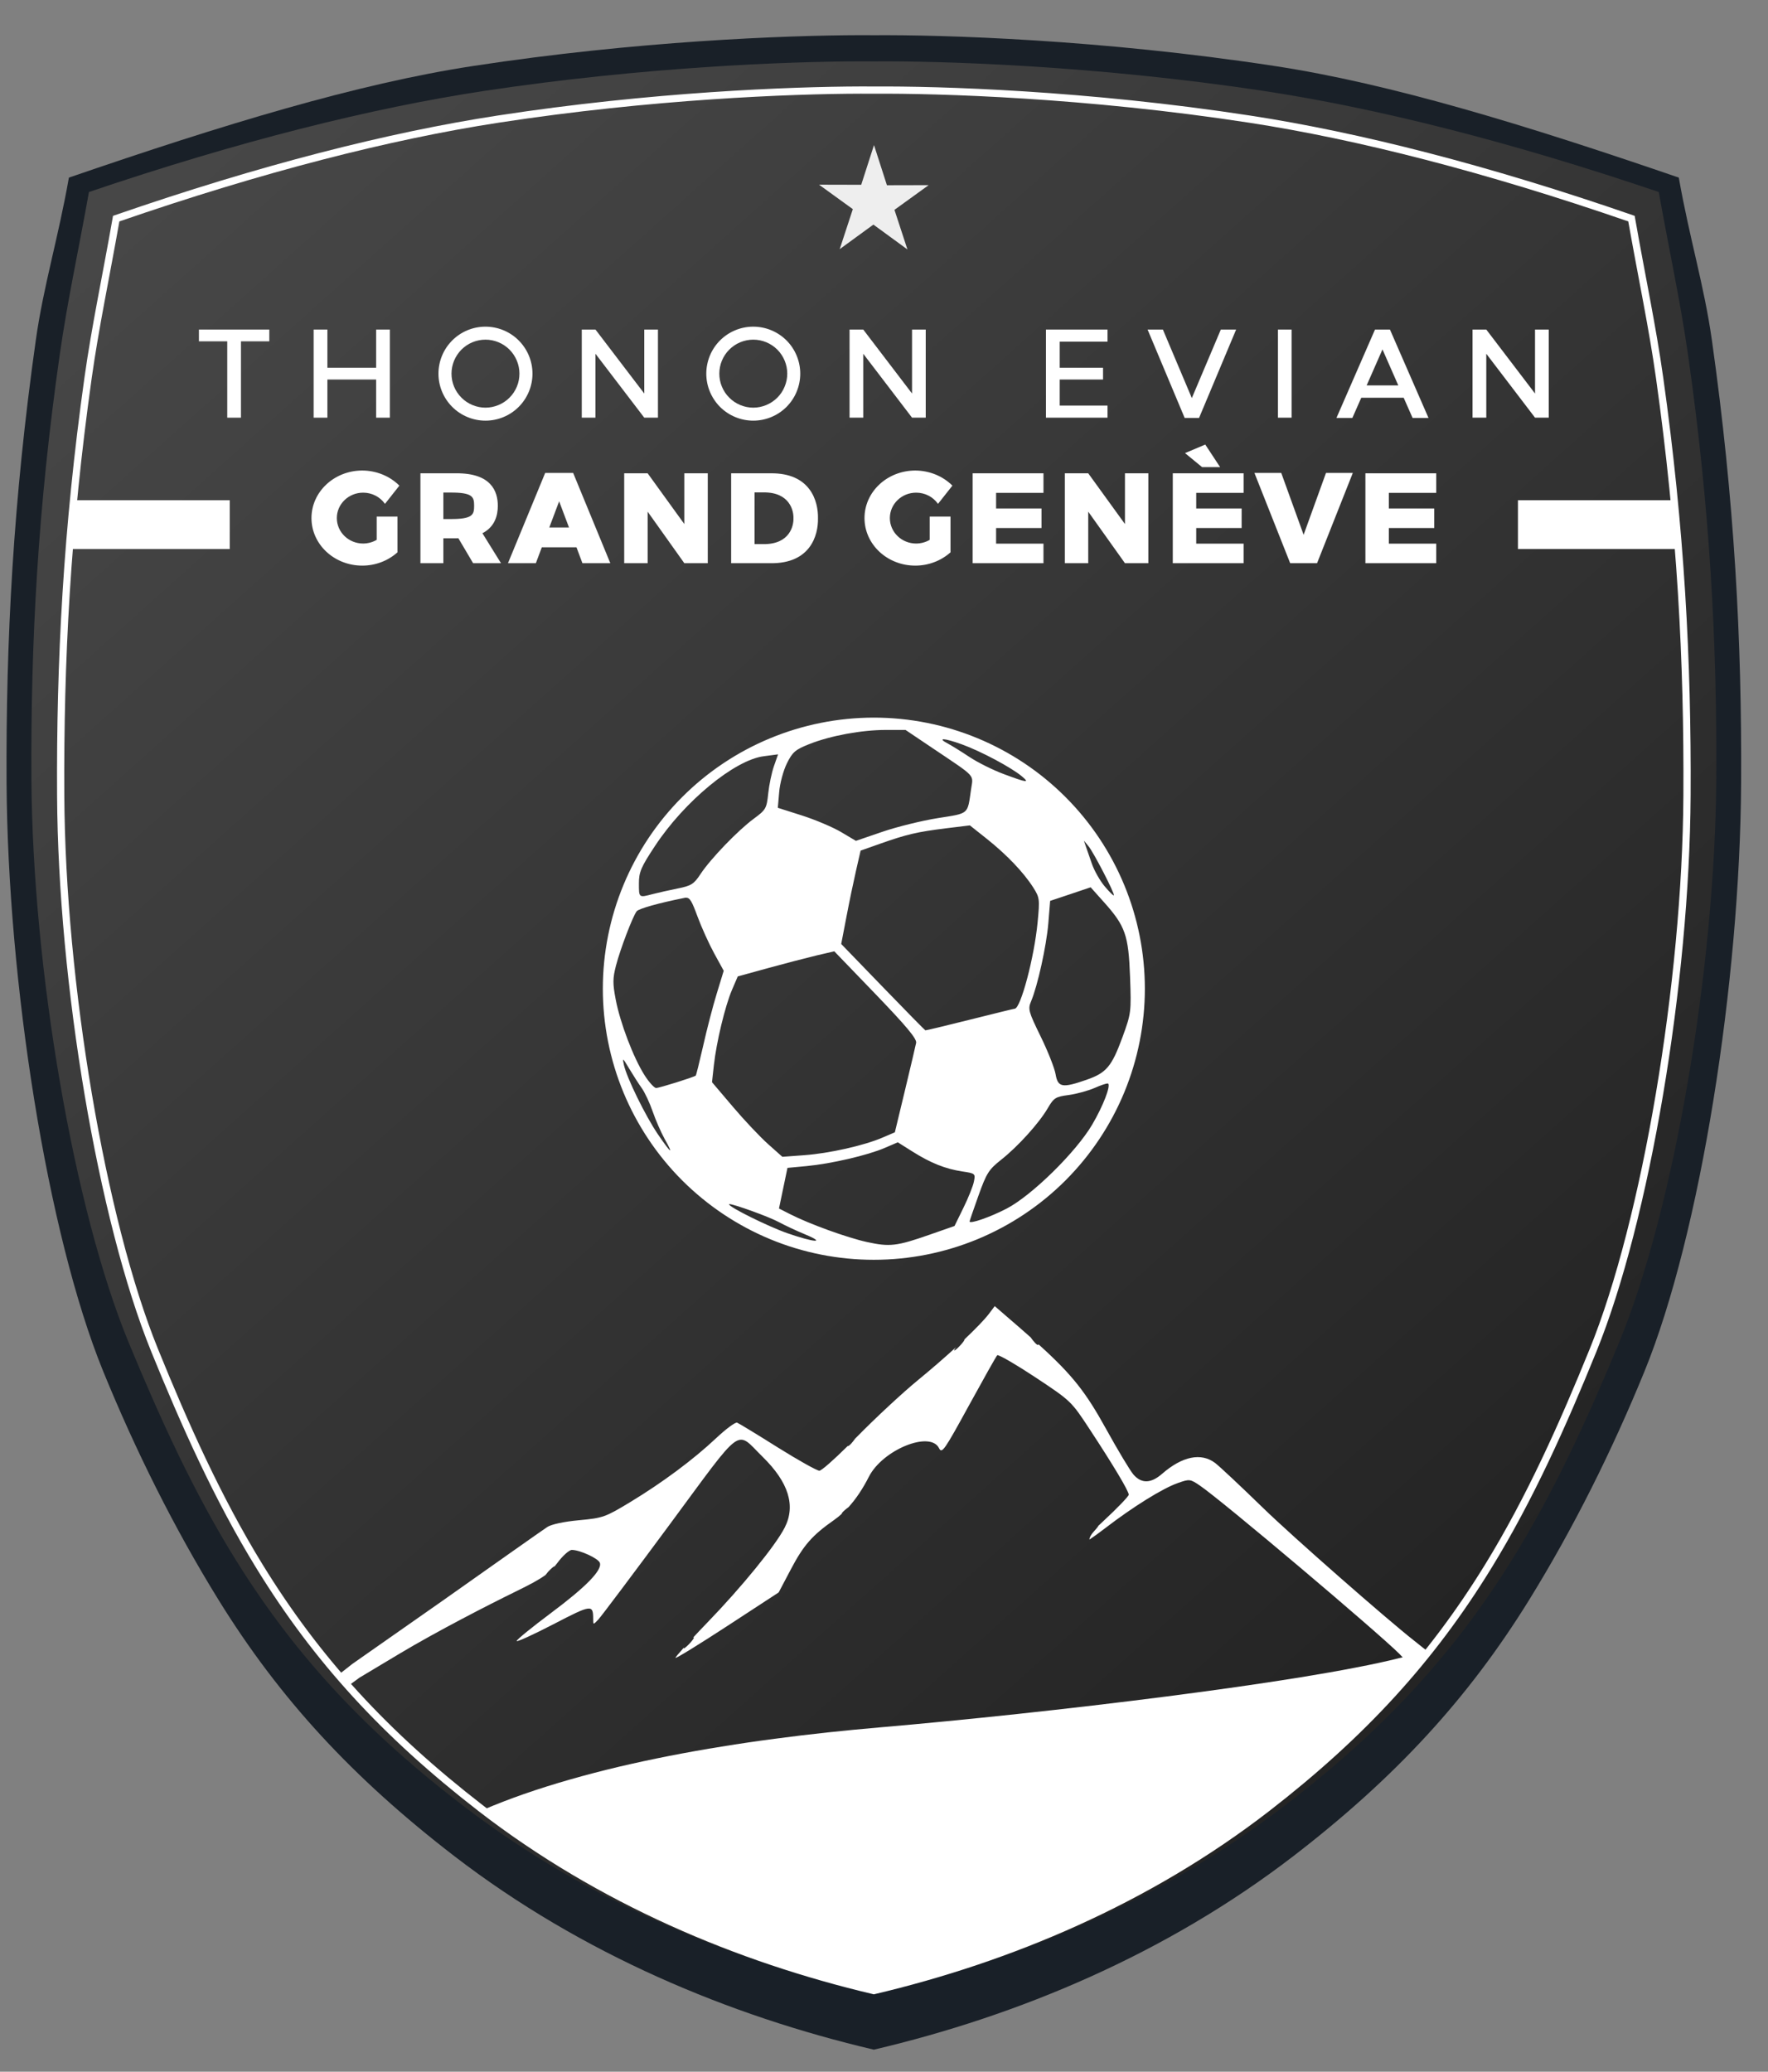
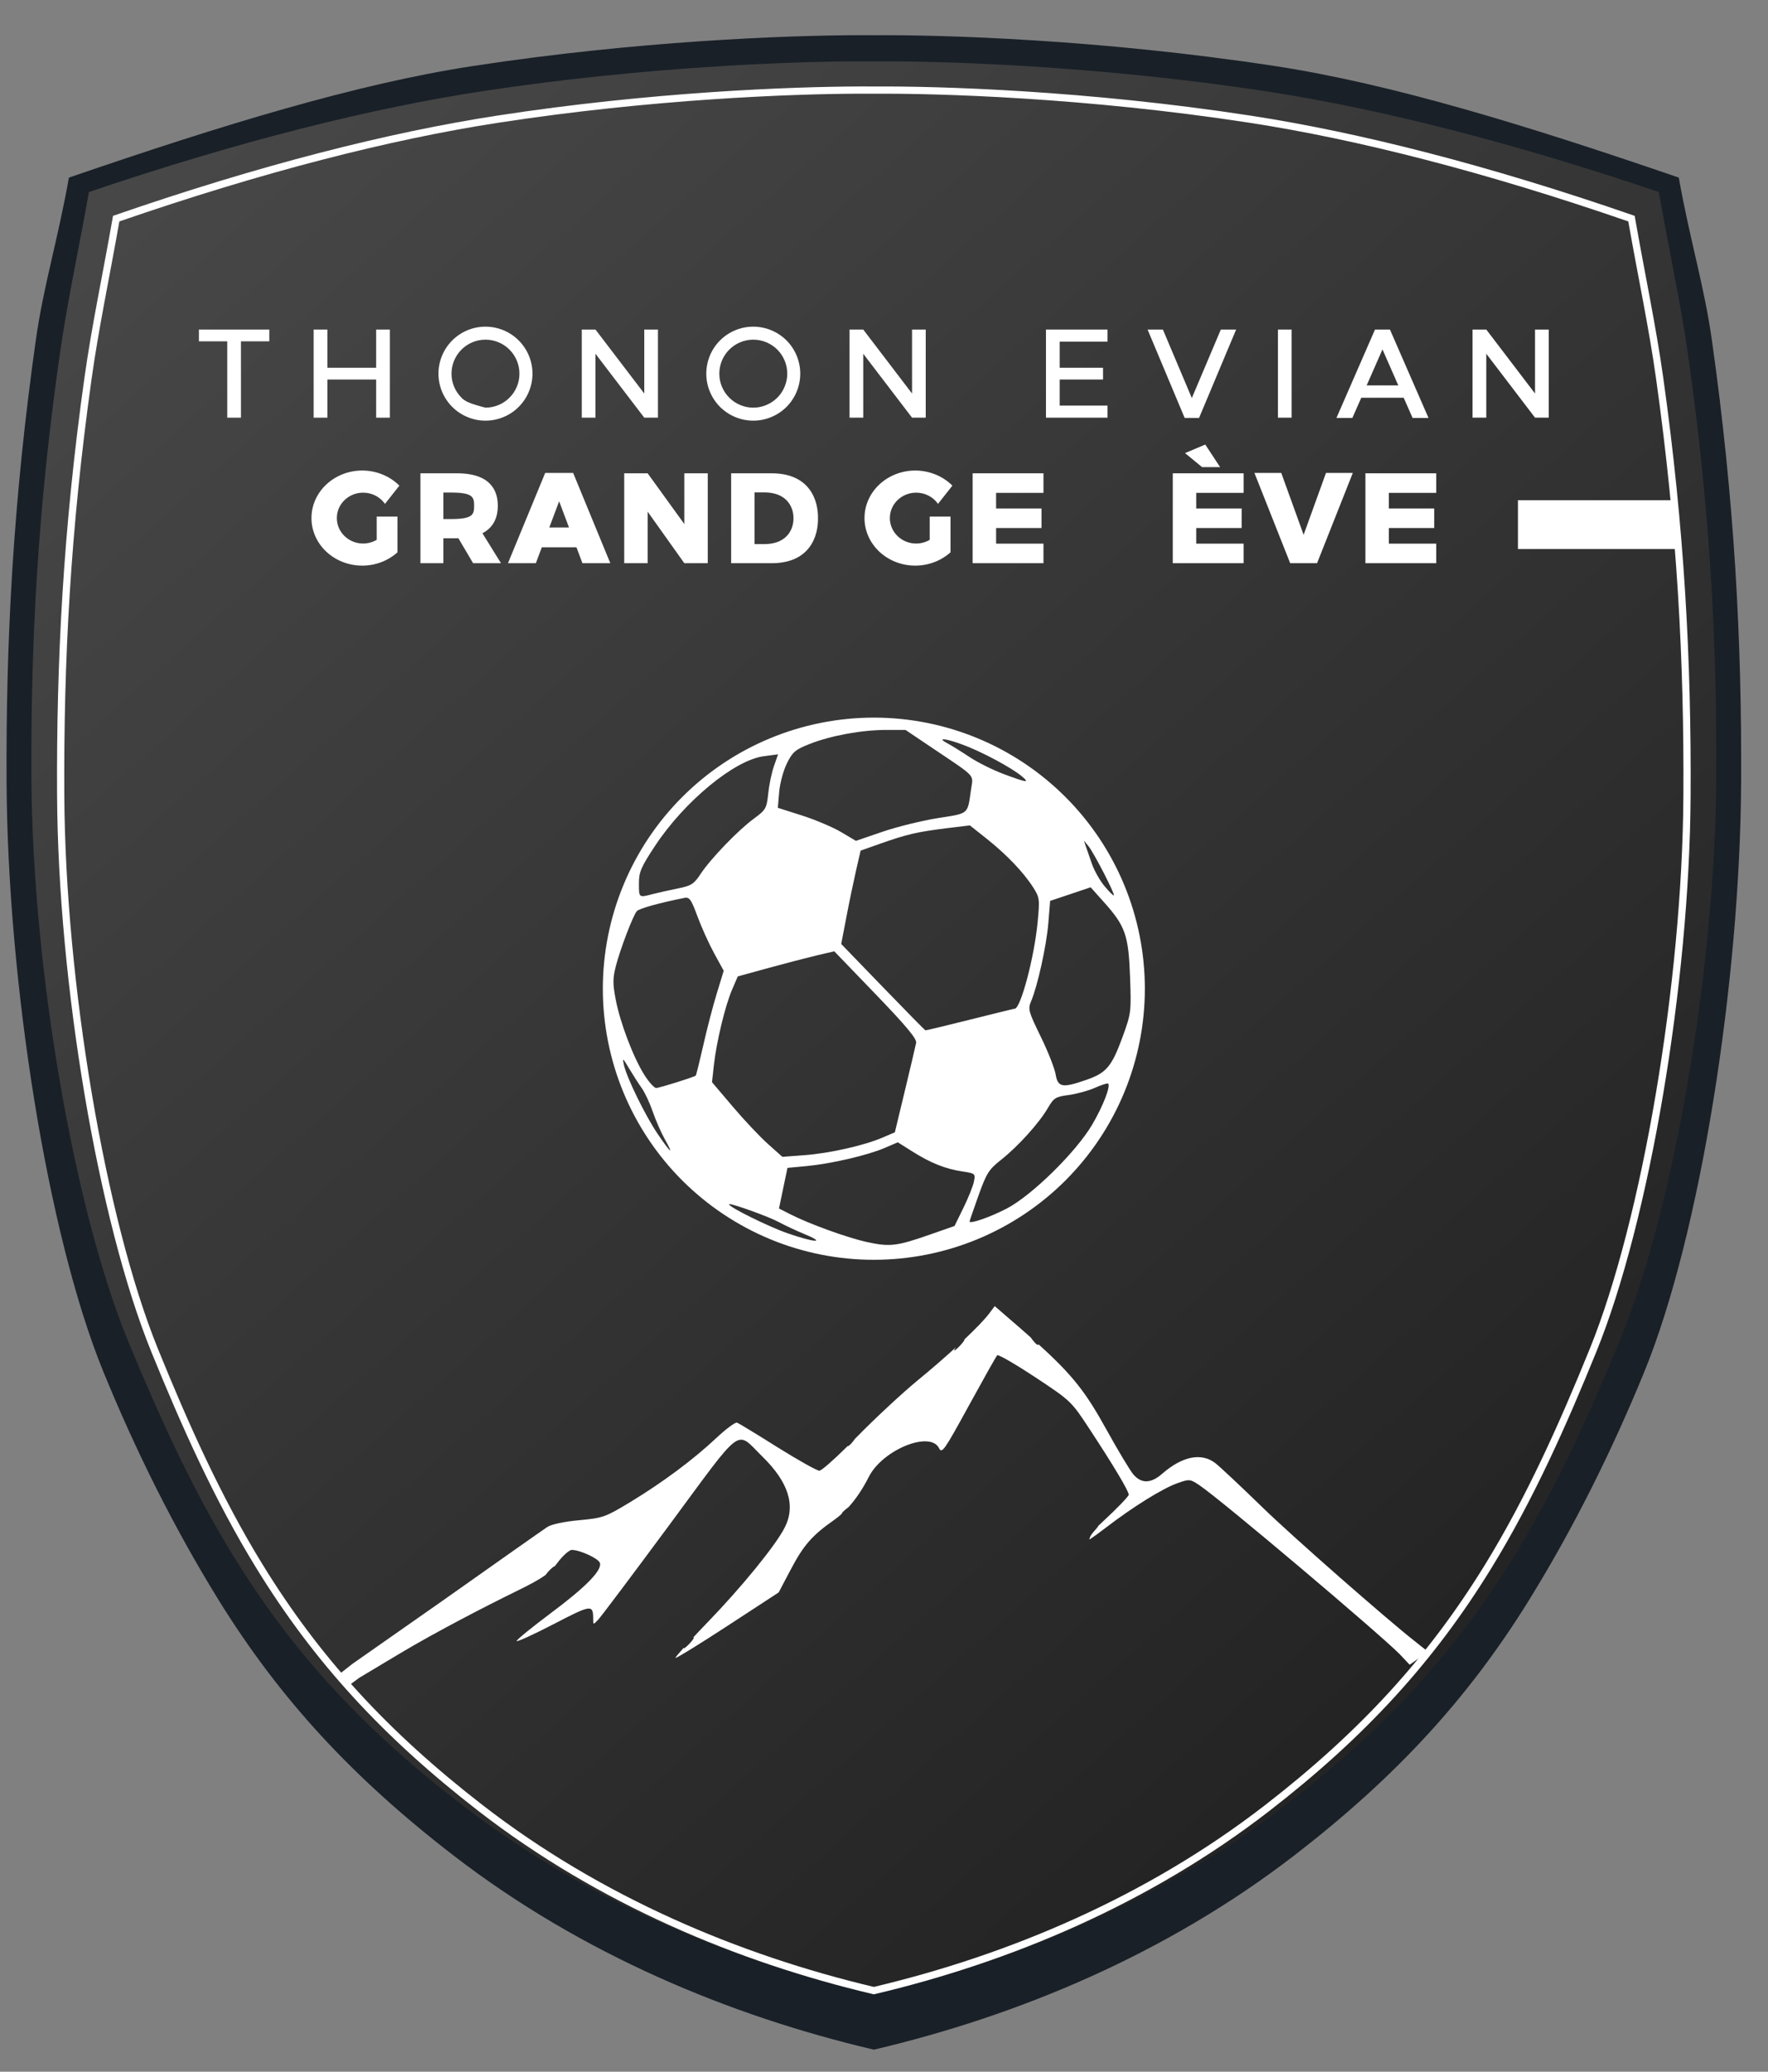
<svg xmlns="http://www.w3.org/2000/svg" width="35" height="41" viewBox="0 0 35 41" fill="none">
  <rect x="0" y="0" width="35" height="41" fill="#808080" stroke="none" />
  <g clip-path="url(#clip0_419_4832)">
    <path d="M17.023 0.696C15.546 0.7 12.597 0.812 9.366 1.306C7.065 1.657 4.408 2.469 1.364 3.515C1.148 4.736 0.862 5.65 0.709 6.731C0.261 9.901 0.115 12.678 0.13 15.494C0.152 19.418 0.932 24.419 2.044 27.142C2.678 28.694 3.445 30.238 4.327 31.664C5.537 33.619 6.976 35.181 8.997 36.736C11.519 38.674 14.441 39.893 17.299 40.564C20.157 39.893 23.079 38.674 25.601 36.736C27.622 35.181 29.061 33.619 30.271 31.664C31.153 30.238 31.92 28.694 32.554 27.142C33.666 24.419 34.446 19.418 34.468 15.494C34.483 12.678 34.337 9.901 33.889 6.731C33.736 5.65 33.45 4.736 33.234 3.515C30.19 2.469 27.533 1.657 25.232 1.306C21.785 0.779 18.66 0.687 17.299 0.697C17.214 0.697 17.122 0.696 17.023 0.696Z" fill="#192028" />
    <path d="M17.032 1.214C15.596 1.217 12.732 1.325 9.594 1.798C7.358 2.136 4.718 2.797 1.761 3.8C1.551 4.972 1.333 5.966 1.185 7.003C0.749 10.044 0.607 12.708 0.622 15.41C0.643 19.175 1.467 23.959 2.548 26.571C3.164 28.061 3.842 29.555 4.699 30.922C5.874 32.798 7.272 34.296 9.235 35.788C11.685 37.648 14.523 38.817 17.299 39.461C20.075 38.817 22.914 37.648 25.364 35.788C27.327 34.296 28.724 32.798 29.899 30.922C30.756 29.555 31.435 28.061 32.051 26.571C33.132 23.959 33.955 19.175 33.976 15.41C33.992 12.708 33.85 10.044 33.414 7.003C33.265 5.966 33.047 4.972 32.837 3.8C29.881 2.797 27.24 2.136 25.005 1.798C21.657 1.293 18.622 1.204 17.299 1.215C17.217 1.214 17.127 1.214 17.032 1.214Z" fill="url(#paint0_linear_419_4832)" />
-     <path d="M17.964 4.937L17.29 4.445L16.623 4.931L16.883 4.139L16.214 3.655L17.049 3.657L17.302 2.871L17.558 3.666L18.384 3.664L17.707 4.153L17.964 4.937Z" fill="#EEEEEE" />
    <path d="M17.298 14.202C15.875 14.203 14.511 14.768 13.505 15.774C12.499 16.78 11.934 18.145 11.934 19.567C11.934 20.272 12.073 20.969 12.342 21.62C12.612 22.271 13.007 22.863 13.505 23.361C14.004 23.859 14.595 24.254 15.246 24.524C15.897 24.794 16.595 24.932 17.299 24.932C18.004 24.932 18.701 24.793 19.352 24.524C20.003 24.254 20.595 23.859 21.093 23.361C21.591 22.863 21.986 22.271 22.256 21.62C22.525 20.969 22.664 20.272 22.664 19.567C22.664 18.144 22.099 16.78 21.093 15.774C20.087 14.767 18.722 14.202 17.299 14.202C17.299 14.202 17.298 14.202 17.298 14.202ZM17.537 14.446H17.926L18.469 14.811C19.337 15.395 19.267 15.32 19.224 15.618C19.15 16.129 19.193 16.091 18.565 16.191C18.252 16.241 17.759 16.362 17.47 16.461L16.944 16.641L16.649 16.466C16.486 16.37 16.139 16.223 15.876 16.139L15.398 15.987L15.425 15.675C15.439 15.503 15.508 15.247 15.578 15.107C15.689 14.883 15.744 14.836 16.021 14.726C16.442 14.559 17.058 14.446 17.537 14.446ZM18.686 14.631C18.739 14.634 18.865 14.667 19.041 14.731C19.417 14.867 20.015 15.186 20.226 15.361C20.392 15.5 20.337 15.493 19.867 15.318C19.657 15.24 19.352 15.088 19.191 14.981C19.029 14.873 18.839 14.756 18.77 14.719C18.653 14.658 18.633 14.629 18.686 14.631ZM15.403 14.929L15.322 15.16C15.277 15.287 15.226 15.532 15.208 15.704C15.177 15.999 15.161 16.027 14.926 16.2C14.614 16.428 14.067 16.996 13.869 17.296C13.736 17.498 13.685 17.53 13.414 17.584C13.245 17.618 13.023 17.668 12.919 17.695C12.645 17.767 12.648 17.769 12.648 17.484C12.648 17.257 12.689 17.162 12.967 16.741C13.55 15.857 14.542 15.04 15.121 14.966L15.403 14.929ZM19.2 16.335L19.539 16.604C19.93 16.916 20.262 17.263 20.453 17.562C20.581 17.763 20.585 17.795 20.541 18.252C20.476 18.943 20.205 19.963 20.087 19.963C20.074 19.963 19.675 20.061 19.2 20.18C18.725 20.299 18.329 20.394 18.319 20.391C18.309 20.388 17.93 20.003 17.477 19.534L16.653 18.682L16.756 18.146C16.812 17.851 16.899 17.436 16.948 17.222L17.037 16.834L17.425 16.697C17.945 16.513 18.159 16.463 18.724 16.393L19.2 16.335ZM21.457 16.636L21.547 16.745C21.651 16.87 22.076 17.694 22.05 17.72C22.04 17.73 21.958 17.648 21.866 17.538C21.775 17.429 21.662 17.23 21.616 17.096C21.569 16.962 21.514 16.804 21.494 16.745L21.457 16.636ZM21.591 17.56L21.853 17.853C22.278 18.327 22.341 18.507 22.371 19.332C22.396 20.03 22.393 20.054 22.222 20.523C22.007 21.109 21.903 21.233 21.508 21.37C21.029 21.537 20.942 21.521 20.897 21.26C20.877 21.14 20.744 20.804 20.601 20.512C20.359 20.016 20.347 19.971 20.412 19.816C20.542 19.507 20.715 18.722 20.753 18.273L20.789 17.829L21.19 17.695L21.591 17.56ZM13.583 17.766C13.659 17.766 13.699 17.841 13.808 18.138C13.888 18.354 14.037 18.683 14.14 18.871L14.327 19.212L14.189 19.663C14.113 19.911 13.992 20.375 13.921 20.694C13.848 21.013 13.782 21.28 13.773 21.287C13.733 21.319 13.052 21.532 12.989 21.532C12.951 21.532 12.846 21.416 12.757 21.275C12.537 20.927 12.276 20.239 12.189 19.783C12.128 19.465 12.129 19.362 12.194 19.11C12.28 18.78 12.527 18.132 12.604 18.035C12.645 17.982 13.039 17.872 13.548 17.77C13.561 17.767 13.572 17.765 13.583 17.766ZM16.516 18.827L17.337 19.679C17.945 20.311 18.152 20.559 18.136 20.639C18.124 20.699 18.025 21.121 17.915 21.578L17.715 22.409L17.467 22.515C17.104 22.671 16.415 22.826 15.921 22.862L15.488 22.894L15.205 22.642C15.049 22.503 14.735 22.171 14.508 21.903L14.095 21.417L14.132 21.082C14.182 20.625 14.355 19.905 14.492 19.587L14.605 19.324L15.209 19.158C15.541 19.067 15.971 18.955 16.164 18.909L16.516 18.827ZM12.339 20.974C12.35 20.973 12.384 21.027 12.453 21.144C12.53 21.272 12.642 21.448 12.704 21.534C12.765 21.62 12.863 21.828 12.921 21.998C12.979 22.167 13.086 22.411 13.158 22.541C13.345 22.874 13.286 22.832 13.022 22.445C12.775 22.081 12.406 21.328 12.35 21.072C12.336 21.009 12.331 20.975 12.339 20.974ZM21.928 21.443C21.933 21.443 21.936 21.444 21.938 21.445C21.989 21.497 21.835 21.893 21.623 22.254C21.302 22.801 20.422 23.664 19.924 23.921C19.597 24.09 19.194 24.229 19.194 24.173C19.194 24.164 19.273 23.933 19.37 23.662C19.529 23.218 19.574 23.146 19.817 22.954C20.153 22.688 20.565 22.233 20.74 21.935C20.862 21.726 20.896 21.705 21.156 21.671C21.311 21.65 21.546 21.586 21.677 21.528C21.791 21.477 21.896 21.442 21.928 21.443ZM17.773 22.607L18.064 22.79C18.424 23.017 18.714 23.133 19.052 23.184C19.306 23.222 19.312 23.227 19.28 23.384C19.263 23.473 19.169 23.707 19.072 23.904L18.896 24.263L18.404 24.435C17.753 24.663 17.613 24.679 17.165 24.581C16.774 24.496 16.019 24.222 15.639 24.028L15.421 23.917L15.505 23.515L15.589 23.113L15.972 23.077C16.456 23.031 17.174 22.864 17.512 22.719L17.773 22.607ZM14.442 23.83C14.53 23.83 15.236 24.085 15.422 24.188C15.535 24.249 15.766 24.358 15.936 24.428C16.367 24.607 16.122 24.592 15.59 24.407C15.211 24.275 14.433 23.89 14.433 23.834C14.433 23.831 14.436 23.83 14.442 23.83Z" fill="white" />
    <path d="M27.22 6.522L26.457 8.271H26.772L26.948 7.872H27.788L27.964 8.271H28.279L27.516 6.522H27.22ZM27.368 6.915L27.681 7.627H27.055L27.368 6.915Z" fill="white" />
    <path d="M14.903 6.465C14.658 6.467 14.424 6.566 14.251 6.74C14.079 6.914 13.982 7.15 13.982 7.395C13.982 7.517 14.006 7.638 14.053 7.751C14.1 7.864 14.168 7.966 14.254 8.053C14.341 8.139 14.443 8.208 14.556 8.254C14.669 8.301 14.79 8.325 14.912 8.325C15.034 8.325 15.155 8.301 15.268 8.254C15.381 8.208 15.483 8.139 15.57 8.053C15.656 7.966 15.725 7.864 15.771 7.751C15.818 7.638 15.842 7.517 15.842 7.395C15.842 7.148 15.744 6.912 15.57 6.737C15.395 6.563 15.159 6.465 14.912 6.465C14.909 6.465 14.906 6.465 14.903 6.465ZM14.912 6.722C15.091 6.722 15.261 6.793 15.388 6.919C15.514 7.046 15.585 7.217 15.585 7.395C15.585 7.483 15.567 7.571 15.533 7.652C15.5 7.734 15.45 7.808 15.388 7.87C15.325 7.933 15.251 7.982 15.169 8.016C15.088 8.05 15 8.068 14.912 8.068C14.824 8.068 14.736 8.05 14.655 8.016C14.573 7.982 14.499 7.933 14.437 7.87C14.374 7.808 14.325 7.734 14.291 7.652C14.257 7.571 14.24 7.483 14.24 7.395C14.24 7.217 14.31 7.046 14.437 6.919C14.563 6.793 14.734 6.722 14.912 6.722Z" fill="white" />
-     <path d="M9.602 6.465C9.357 6.467 9.122 6.566 8.95 6.74C8.777 6.914 8.68 7.15 8.68 7.395C8.68 7.517 8.704 7.638 8.751 7.751C8.798 7.864 8.866 7.966 8.953 8.053C9.039 8.139 9.142 8.208 9.255 8.254C9.367 8.301 9.488 8.325 9.611 8.325C9.733 8.325 9.854 8.301 9.967 8.254C10.079 8.208 10.182 8.139 10.268 8.053C10.355 7.966 10.423 7.864 10.47 7.751C10.517 7.638 10.541 7.517 10.541 7.395C10.541 7.148 10.443 6.912 10.268 6.737C10.094 6.563 9.857 6.465 9.611 6.465C9.608 6.465 9.605 6.465 9.602 6.465ZM9.611 6.722C9.789 6.722 9.96 6.793 10.086 6.919C10.212 7.046 10.283 7.217 10.283 7.395C10.283 7.483 10.266 7.571 10.232 7.652C10.198 7.734 10.149 7.808 10.086 7.87C10.024 7.933 9.95 7.982 9.868 8.016C9.786 8.05 9.699 8.068 9.611 8.068C9.522 8.068 9.435 8.05 9.353 8.016C9.272 7.982 9.197 7.933 9.135 7.87C9.073 7.808 9.023 7.734 8.989 7.652C8.955 7.571 8.938 7.483 8.938 7.395C8.938 7.217 9.009 7.046 9.135 6.919C9.261 6.793 9.432 6.722 9.611 6.722Z" fill="white" />
+     <path d="M9.602 6.465C9.357 6.467 9.122 6.566 8.95 6.74C8.777 6.914 8.68 7.15 8.68 7.395C8.68 7.517 8.704 7.638 8.751 7.751C8.798 7.864 8.866 7.966 8.953 8.053C9.039 8.139 9.142 8.208 9.255 8.254C9.367 8.301 9.488 8.325 9.611 8.325C9.733 8.325 9.854 8.301 9.967 8.254C10.079 8.208 10.182 8.139 10.268 8.053C10.355 7.966 10.423 7.864 10.47 7.751C10.517 7.638 10.541 7.517 10.541 7.395C10.541 7.148 10.443 6.912 10.268 6.737C10.094 6.563 9.857 6.465 9.611 6.465C9.608 6.465 9.605 6.465 9.602 6.465ZM9.611 6.722C9.789 6.722 9.96 6.793 10.086 6.919C10.212 7.046 10.283 7.217 10.283 7.395C10.283 7.483 10.266 7.571 10.232 7.652C10.198 7.734 10.149 7.808 10.086 7.87C10.024 7.933 9.95 7.982 9.868 8.016C9.786 8.05 9.699 8.068 9.611 8.068C9.272 7.982 9.197 7.933 9.135 7.87C9.073 7.808 9.023 7.734 8.989 7.652C8.955 7.571 8.938 7.483 8.938 7.395C8.938 7.217 9.009 7.046 9.135 6.919C9.261 6.793 9.432 6.722 9.611 6.722Z" fill="white" />
    <path d="M29.151 6.522V8.266H29.423V7.001L30.388 8.266H30.66V6.522H30.388V7.788L29.423 6.522H29.151Z" fill="white" />
    <path d="M25.298 6.522V8.266H25.569V6.522H25.298Z" fill="white" />
    <path d="M22.718 6.522L23.452 8.271H23.737L24.471 6.522H24.168L23.594 7.878L23.021 6.522H22.718Z" fill="white" />
    <path d="M20.706 6.522V8.266H20.978H21.925V8.027H20.978V7.511H21.836V7.278H20.978V6.762H21.925V6.522H20.978H20.706Z" fill="white" />
    <path d="M16.818 6.522V8.266H17.089V7.001L18.055 8.266H18.326V6.522H18.055V7.788L17.089 6.522H16.818Z" fill="white" />
    <path d="M11.517 6.522V8.266H11.788V7.001L12.754 8.266H13.025V6.522H12.754V7.788L11.788 6.522H11.517Z" fill="white" />
    <path d="M6.209 6.522V8.266H6.481V7.511H7.446V8.266H7.718V6.522H7.446V7.278H6.481V6.522H6.209Z" fill="white" />
    <path d="M3.938 6.522V6.755H4.499V8.266H4.77V6.755H5.331V6.522H3.938Z" fill="white" />
    <path d="M7.167 9.312C6.613 9.315 6.166 9.735 6.166 10.253C6.166 10.773 6.616 11.194 7.172 11.194C7.431 11.194 7.679 11.1 7.866 10.933H7.869V10.93V10.224H7.457V10.684C7.377 10.731 7.284 10.756 7.189 10.757C6.901 10.757 6.668 10.531 6.668 10.253C6.668 9.975 6.901 9.75 7.189 9.75C7.362 9.75 7.524 9.833 7.621 9.972L7.906 9.611C7.716 9.421 7.45 9.313 7.172 9.312C7.17 9.312 7.168 9.312 7.167 9.312Z" fill="white" />
    <path d="M8.323 9.367V11.146H8.777V10.653H9.027C9.043 10.653 9.058 10.652 9.074 10.652L9.366 11.146H9.918L9.55 10.553C9.796 10.427 9.855 10.201 9.855 10.01C9.855 9.724 9.725 9.36 9.027 9.367H8.777L8.323 9.367ZM8.777 9.748H8.902C9.367 9.744 9.385 9.838 9.386 10.01C9.385 10.182 9.367 10.277 8.902 10.272H8.777V9.748Z" fill="white" />
    <path d="M10.793 9.359L10.056 11.146H10.608L10.726 10.831H11.412L11.53 11.146H12.082L11.346 9.359H10.793ZM11.069 9.921L11.264 10.439H10.874L11.069 9.921Z" fill="white" />
    <path d="M12.357 9.367V11.146H12.821L12.821 10.126L13.547 11.146H14.011V9.367H13.547V10.371L12.821 9.367H12.357Z" fill="white" />
    <path d="M14.938 9.367L14.474 9.367V11.146H14.938V11.146H15.254C16.045 11.157 16.2 10.591 16.193 10.257C16.2 9.922 16.045 9.357 15.254 9.367H14.938V9.367ZM14.938 9.745H15.112C15.64 9.738 15.714 10.118 15.707 10.257C15.714 10.395 15.64 10.775 15.112 10.768H14.938V9.745Z" fill="white" />
    <path d="M19.255 9.367V9.754V10.063V10.45V11.146H19.719H20.657V10.759H19.719V10.45H20.618V10.063H19.719V9.754H20.657V9.367H19.719H19.255Z" fill="white" />
-     <path d="M21.08 9.367V11.146H21.543L21.543 10.126L22.27 11.146H22.733V9.367H22.27V10.371L21.543 9.367H21.08Z" fill="white" />
    <path d="M25.807 10.584L25.364 9.359H24.833L25.541 11.146H26.073L26.781 9.359H26.25L25.807 10.584Z" fill="white" />
    <path d="M27.03 9.367V9.754V10.063V10.45V11.146H27.494H28.432V10.759H27.494V10.45H28.393V10.063H27.494V9.754H28.432V9.367H27.494H27.03Z" fill="white" />
    <path d="M18.115 9.312C17.561 9.315 17.114 9.735 17.114 10.253C17.114 10.773 17.564 11.194 18.119 11.194C18.378 11.194 18.627 11.1 18.814 10.933H18.817V10.93V10.224H18.405V10.684C18.325 10.731 18.232 10.756 18.137 10.757C17.849 10.757 17.616 10.531 17.616 10.253C17.616 9.975 17.849 9.75 18.137 9.75C18.31 9.75 18.472 9.833 18.569 9.972L18.854 9.611C18.664 9.421 18.398 9.313 18.119 9.312C18.118 9.312 18.116 9.312 18.115 9.312Z" fill="white" />
    <path d="M23.217 9.367V9.754V10.063V10.45V11.146H23.681H24.619V10.759H23.681V10.45H24.58V10.063H23.681V9.754H24.619V9.367H23.681H23.217Z" fill="white" />
    <path d="M23.797 9.245H24.154L23.86 8.798L23.459 8.967L23.797 9.245Z" fill="white" />
-     <path d="M1.423 9.9H4.548V10.866H1.362L1.423 9.9Z" fill="white" />
    <path d="M33.175 9.9H30.05V10.866H33.236L33.175 9.9Z" fill="white" />
    <path d="M27.705 32.733C27.274 32.303 24.183 29.689 23.747 29.396C23.56 29.27 23.547 29.269 23.317 29.35C23.017 29.455 22.433 29.818 21.883 30.24C21.767 30.329 21.655 30.41 21.568 30.469C21.565 30.433 21.598 30.37 21.651 30.313C21.701 30.259 21.737 30.214 21.744 30.196C21.778 30.164 21.808 30.134 21.845 30.101C22.12 29.846 22.345 29.612 22.345 29.581C22.345 29.509 22.046 29.008 21.577 28.294C21.205 27.727 21.203 27.726 20.491 27.254C20.123 27.011 19.804 26.825 19.748 26.82C19.745 26.82 19.742 26.82 19.741 26.822C19.72 26.843 19.467 27.294 19.177 27.823C18.694 28.706 18.646 28.775 18.59 28.661C18.415 28.308 17.472 28.691 17.2 29.227C17.079 29.465 16.945 29.665 16.799 29.826C16.788 29.834 16.777 29.843 16.76 29.856C16.708 29.897 16.665 29.939 16.665 29.951C16.665 29.954 16.666 29.955 16.666 29.957C16.616 30.003 16.564 30.045 16.511 30.082C16.079 30.385 15.909 30.578 15.658 31.054L15.415 31.515L14.406 32.174C13.851 32.536 13.386 32.823 13.373 32.81C13.367 32.804 13.432 32.725 13.539 32.606C13.535 32.615 13.533 32.622 13.538 32.622C13.553 32.622 13.609 32.573 13.663 32.514C13.717 32.454 13.749 32.405 13.734 32.405C13.73 32.405 13.724 32.408 13.716 32.414C13.803 32.32 13.899 32.218 14.006 32.108C14.687 31.404 15.355 30.584 15.534 30.232C15.756 29.798 15.611 29.335 15.098 28.832C14.554 28.3 14.742 28.163 13.255 30.174C12.534 31.149 11.899 31.994 11.844 32.052C11.743 32.158 11.743 32.158 11.743 32.043C11.743 31.748 11.711 31.752 10.955 32.145C10.555 32.352 10.228 32.501 10.228 32.476C10.228 32.45 10.532 32.203 10.904 31.925C11.605 31.402 11.929 31.07 11.874 30.927C11.84 30.84 11.479 30.674 11.32 30.674C11.268 30.674 11.138 30.79 11.033 30.932C11.014 30.956 10.996 30.979 10.978 31.001C10.977 31 10.977 30.999 10.975 30.999C10.96 30.999 10.904 31.048 10.85 31.107C10.829 31.131 10.813 31.151 10.8 31.169C10.677 31.26 10.505 31.353 10.196 31.504C9.678 31.757 8.652 32.283 7.913 32.725L7.119 33.2L6.914 33.35L6.729 33.123L6.975 32.93L8.759 31.681C9.827 30.926 10.761 30.268 10.835 30.22C10.916 30.167 11.168 30.113 11.464 30.086C11.937 30.042 11.982 30.026 12.472 29.73C13.116 29.34 13.722 28.889 14.177 28.462C14.37 28.28 14.557 28.142 14.592 28.155C14.627 28.169 14.988 28.388 15.393 28.643C15.799 28.897 16.172 29.106 16.221 29.106C16.262 29.106 16.499 28.897 16.781 28.618C16.797 28.625 16.835 28.592 16.889 28.524C16.907 28.501 16.92 28.484 16.927 28.473C16.939 28.461 16.949 28.451 16.961 28.439C17.319 28.073 17.867 27.563 18.18 27.307C18.446 27.089 18.703 26.865 18.928 26.66C18.897 26.698 18.882 26.726 18.893 26.726C18.908 26.726 18.964 26.677 19.018 26.617C19.071 26.559 19.102 26.512 19.09 26.51C19.315 26.297 19.491 26.115 19.576 26.003L19.692 25.849L20.194 26.283C20.27 26.349 20.335 26.407 20.403 26.467C20.41 26.478 20.424 26.495 20.445 26.523C20.51 26.606 20.553 26.636 20.559 26.605C21.235 27.215 21.497 27.557 21.895 28.277C22.128 28.699 22.373 29.107 22.439 29.183C22.598 29.365 22.785 29.36 23.006 29.167C23.405 28.82 23.778 28.744 24.055 28.953C24.141 29.018 24.564 29.415 24.996 29.835C25.588 30.412 27.457 32.048 27.991 32.467C28.072 32.531 28.265 32.688 28.275 32.687L27.906 32.946L27.705 32.733Z" fill="white" />
-     <path d="M28.275 32.687C28.044 32.737 27.779 32.795 27.704 32.814C27.463 32.875 27.173 32.938 26.844 33.001C26.516 33.065 26.148 33.129 25.751 33.194C24.956 33.323 24.043 33.452 23.086 33.575C22.129 33.698 21.128 33.815 20.159 33.919C19.189 34.023 18.25 34.114 17.417 34.186C16.731 34.245 16.03 34.319 15.332 34.412C14.982 34.458 14.633 34.509 14.287 34.566C13.94 34.621 13.596 34.683 13.257 34.749C12.917 34.816 12.581 34.888 12.252 34.965C11.923 35.043 11.601 35.127 11.286 35.217C10.971 35.307 10.665 35.403 10.369 35.506C10.089 35.604 9.821 35.708 9.561 35.818C11.915 37.626 14.637 38.767 17.299 39.396C19.979 38.763 22.719 37.613 25.083 35.784C26.364 34.793 27.391 33.796 28.275 32.687Z" fill="white" />
    <path d="M17.112 1.711L17.041 1.711C15.652 1.715 12.885 1.82 9.85 2.287C7.687 2.619 5.134 3.27 2.277 4.258L2.237 4.272L2.23 4.314C2.028 5.465 1.817 6.443 1.673 7.466C1.252 10.461 1.115 13.084 1.13 15.744C1.15 19.457 1.943 24.161 2.993 26.747C3.589 28.213 4.245 29.686 5.076 31.037C6.214 32.888 7.571 34.37 9.471 35.841C11.845 37.677 14.595 38.831 17.283 39.465L17.299 39.469L17.315 39.465C20.003 38.831 22.753 37.677 25.127 35.841C27.027 34.37 28.384 32.888 29.522 31.037C30.353 29.686 31.009 28.213 31.604 26.747C32.654 24.161 33.448 19.457 33.468 15.744C33.483 13.084 33.346 10.461 32.925 7.466C32.781 6.443 32.57 5.465 32.368 4.314L32.361 4.272L32.321 4.258C29.463 3.27 26.911 2.619 24.747 2.287C21.512 1.79 18.58 1.702 17.299 1.712H17.298C17.241 1.711 17.176 1.711 17.112 1.711L17.112 1.711ZM17.041 1.854C17.133 1.854 17.219 1.854 17.298 1.855H17.299H17.299C18.572 1.845 21.5 1.932 24.726 2.428C26.867 2.757 29.401 3.404 32.234 4.382C32.434 5.515 32.642 6.483 32.783 7.486C33.203 10.474 33.34 13.089 33.325 15.743C33.305 19.436 32.508 24.14 31.472 26.693C30.878 28.156 30.224 29.622 29.4 30.962C28.27 32.799 26.929 34.265 25.039 35.728C22.689 37.545 19.965 38.69 17.299 39.322C14.633 38.69 11.909 37.545 9.559 35.728C7.669 34.265 6.327 32.799 5.198 30.962C4.374 29.622 3.72 28.156 3.126 26.693C2.089 24.14 1.293 19.436 1.273 15.743C1.258 13.089 1.395 10.474 1.815 7.486C1.956 6.483 2.163 5.515 2.363 4.382C5.197 3.404 7.73 2.757 9.872 2.428C12.896 1.963 15.659 1.857 17.041 1.854Z" fill="white" />
  </g>
  <defs>
    <linearGradient id="paint0_linear_419_4832" x1="2.364" y1="4.382" x2="27.906" y2="32.946" gradientUnits="userSpaceOnUse">
      <stop stop-color="#474747" />
      <stop offset="1" stop-color="#242424" />
    </linearGradient>
    <clipPath id="clip0_419_4832">
      <rect width="34.34" height="40" fill="white" transform="translate(0.129 0.629)" />
    </clipPath>
  </defs>
</svg>